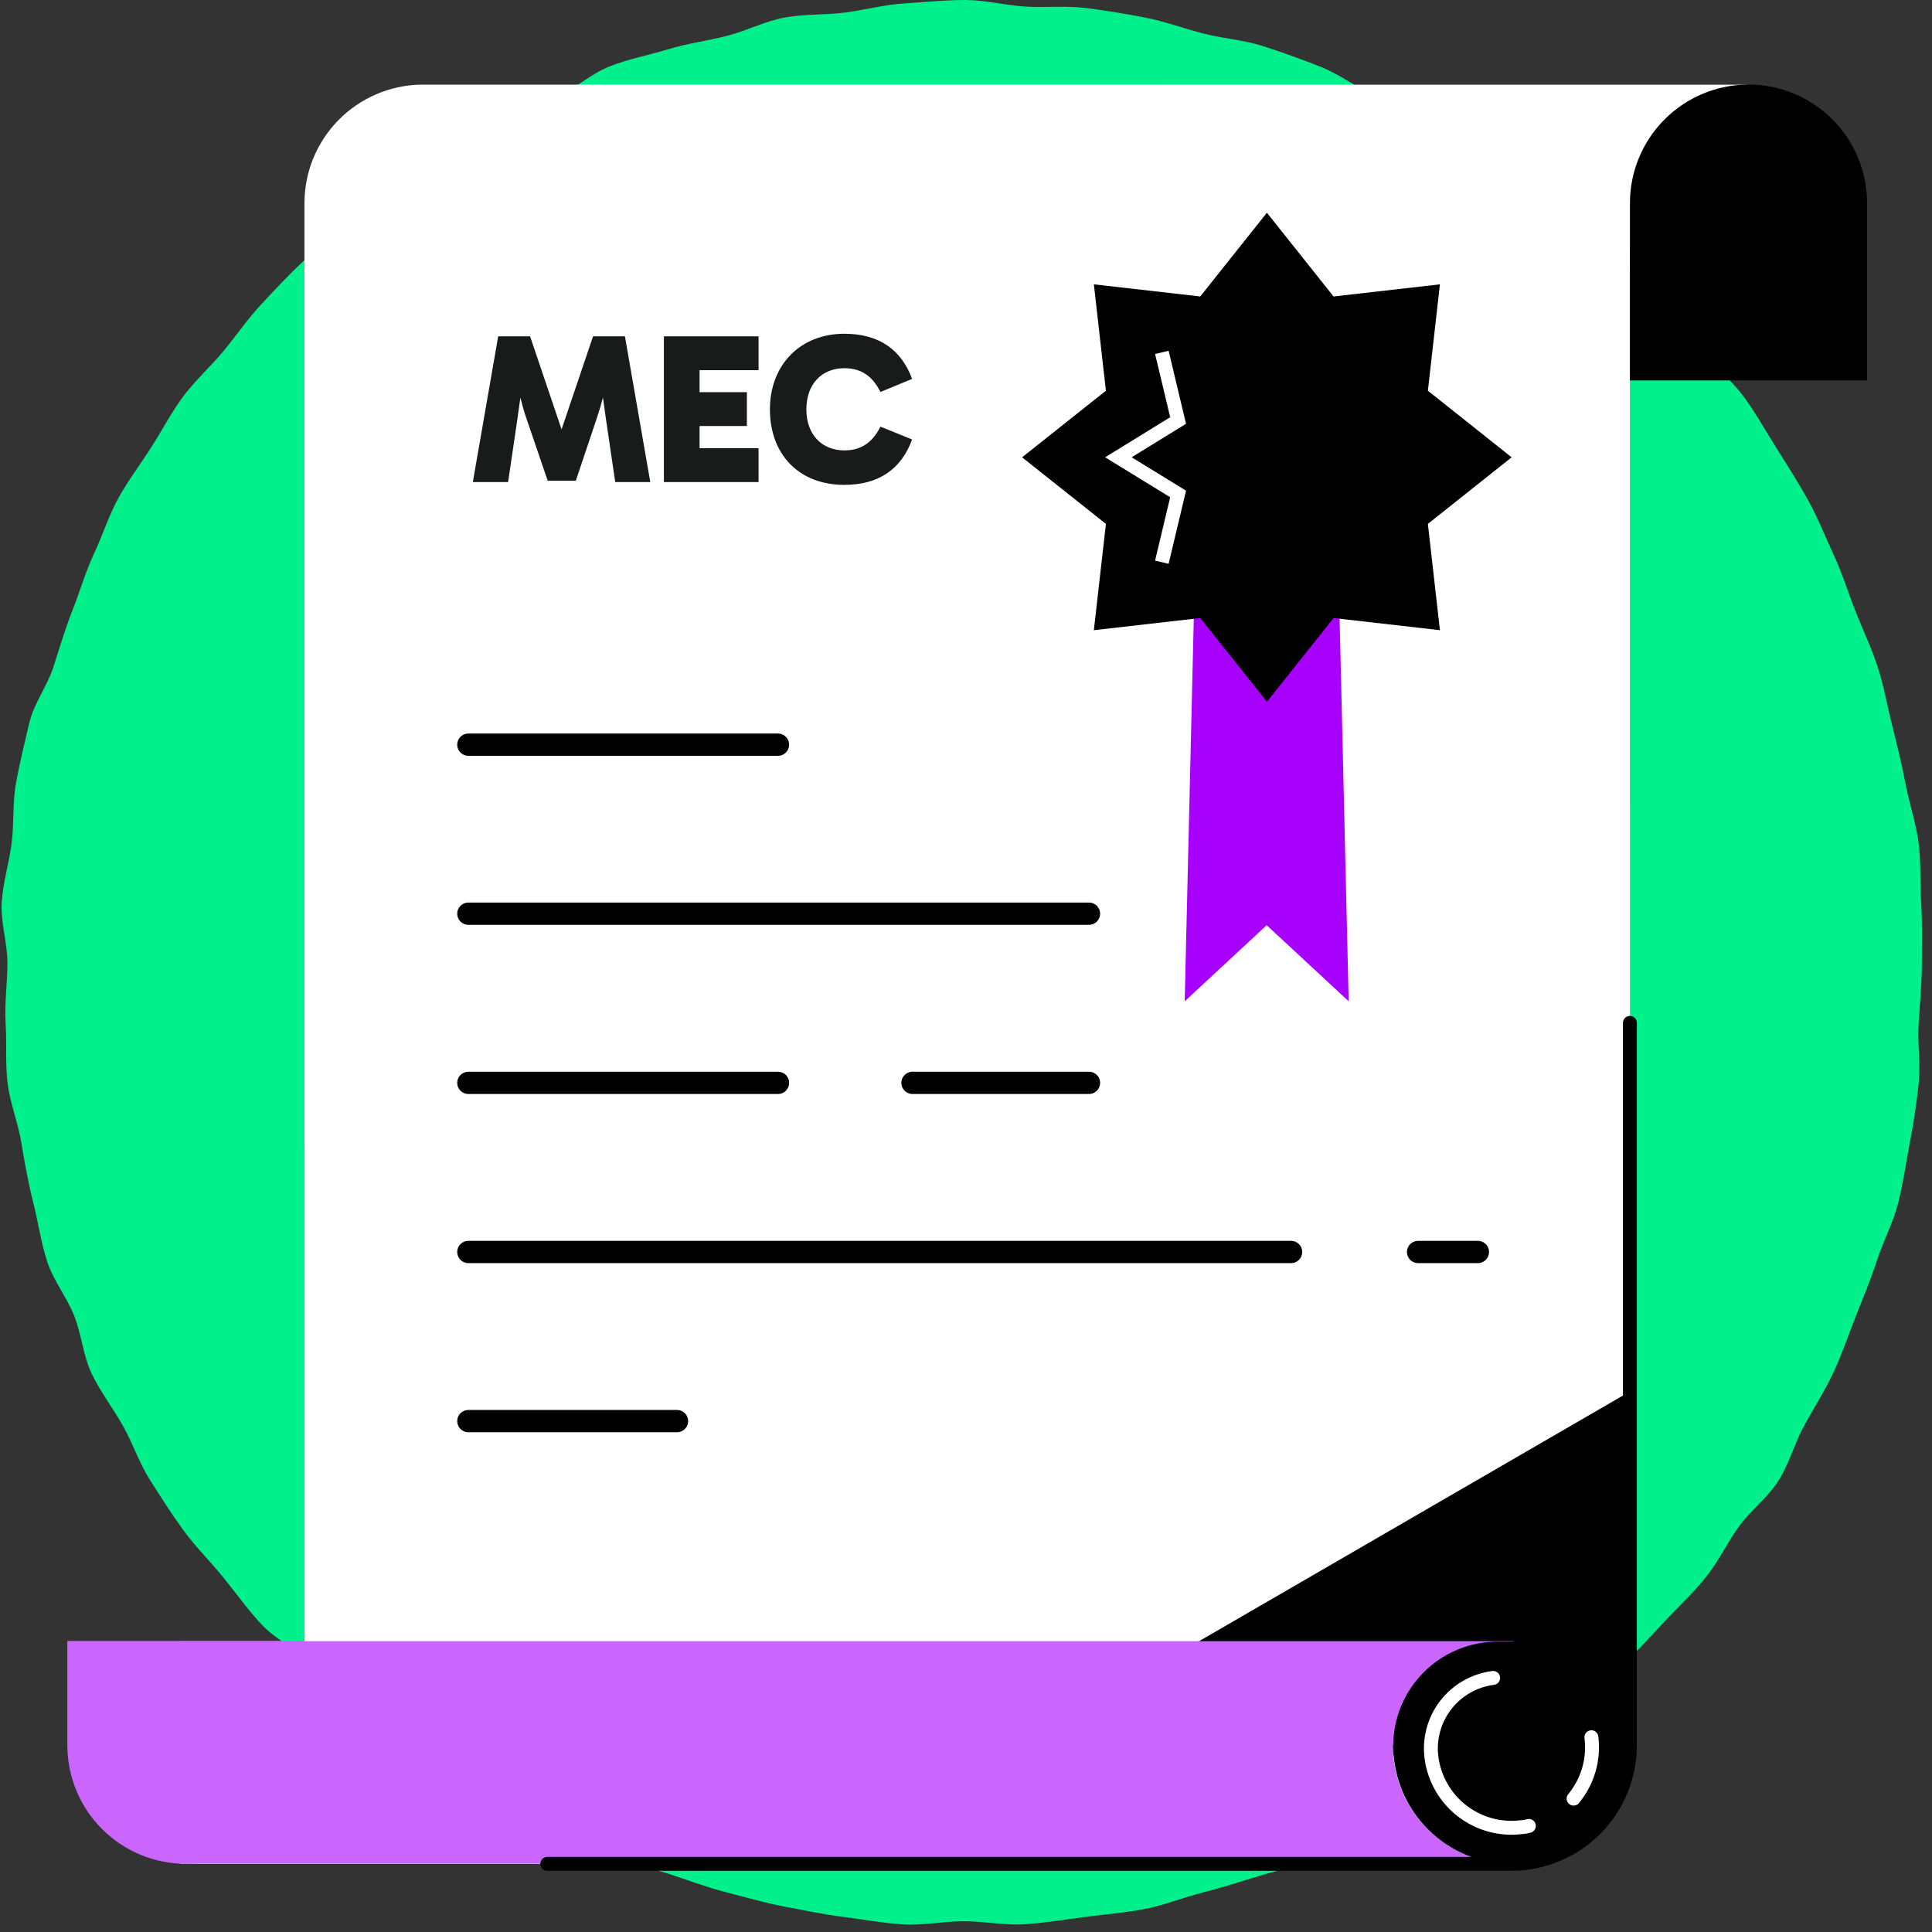
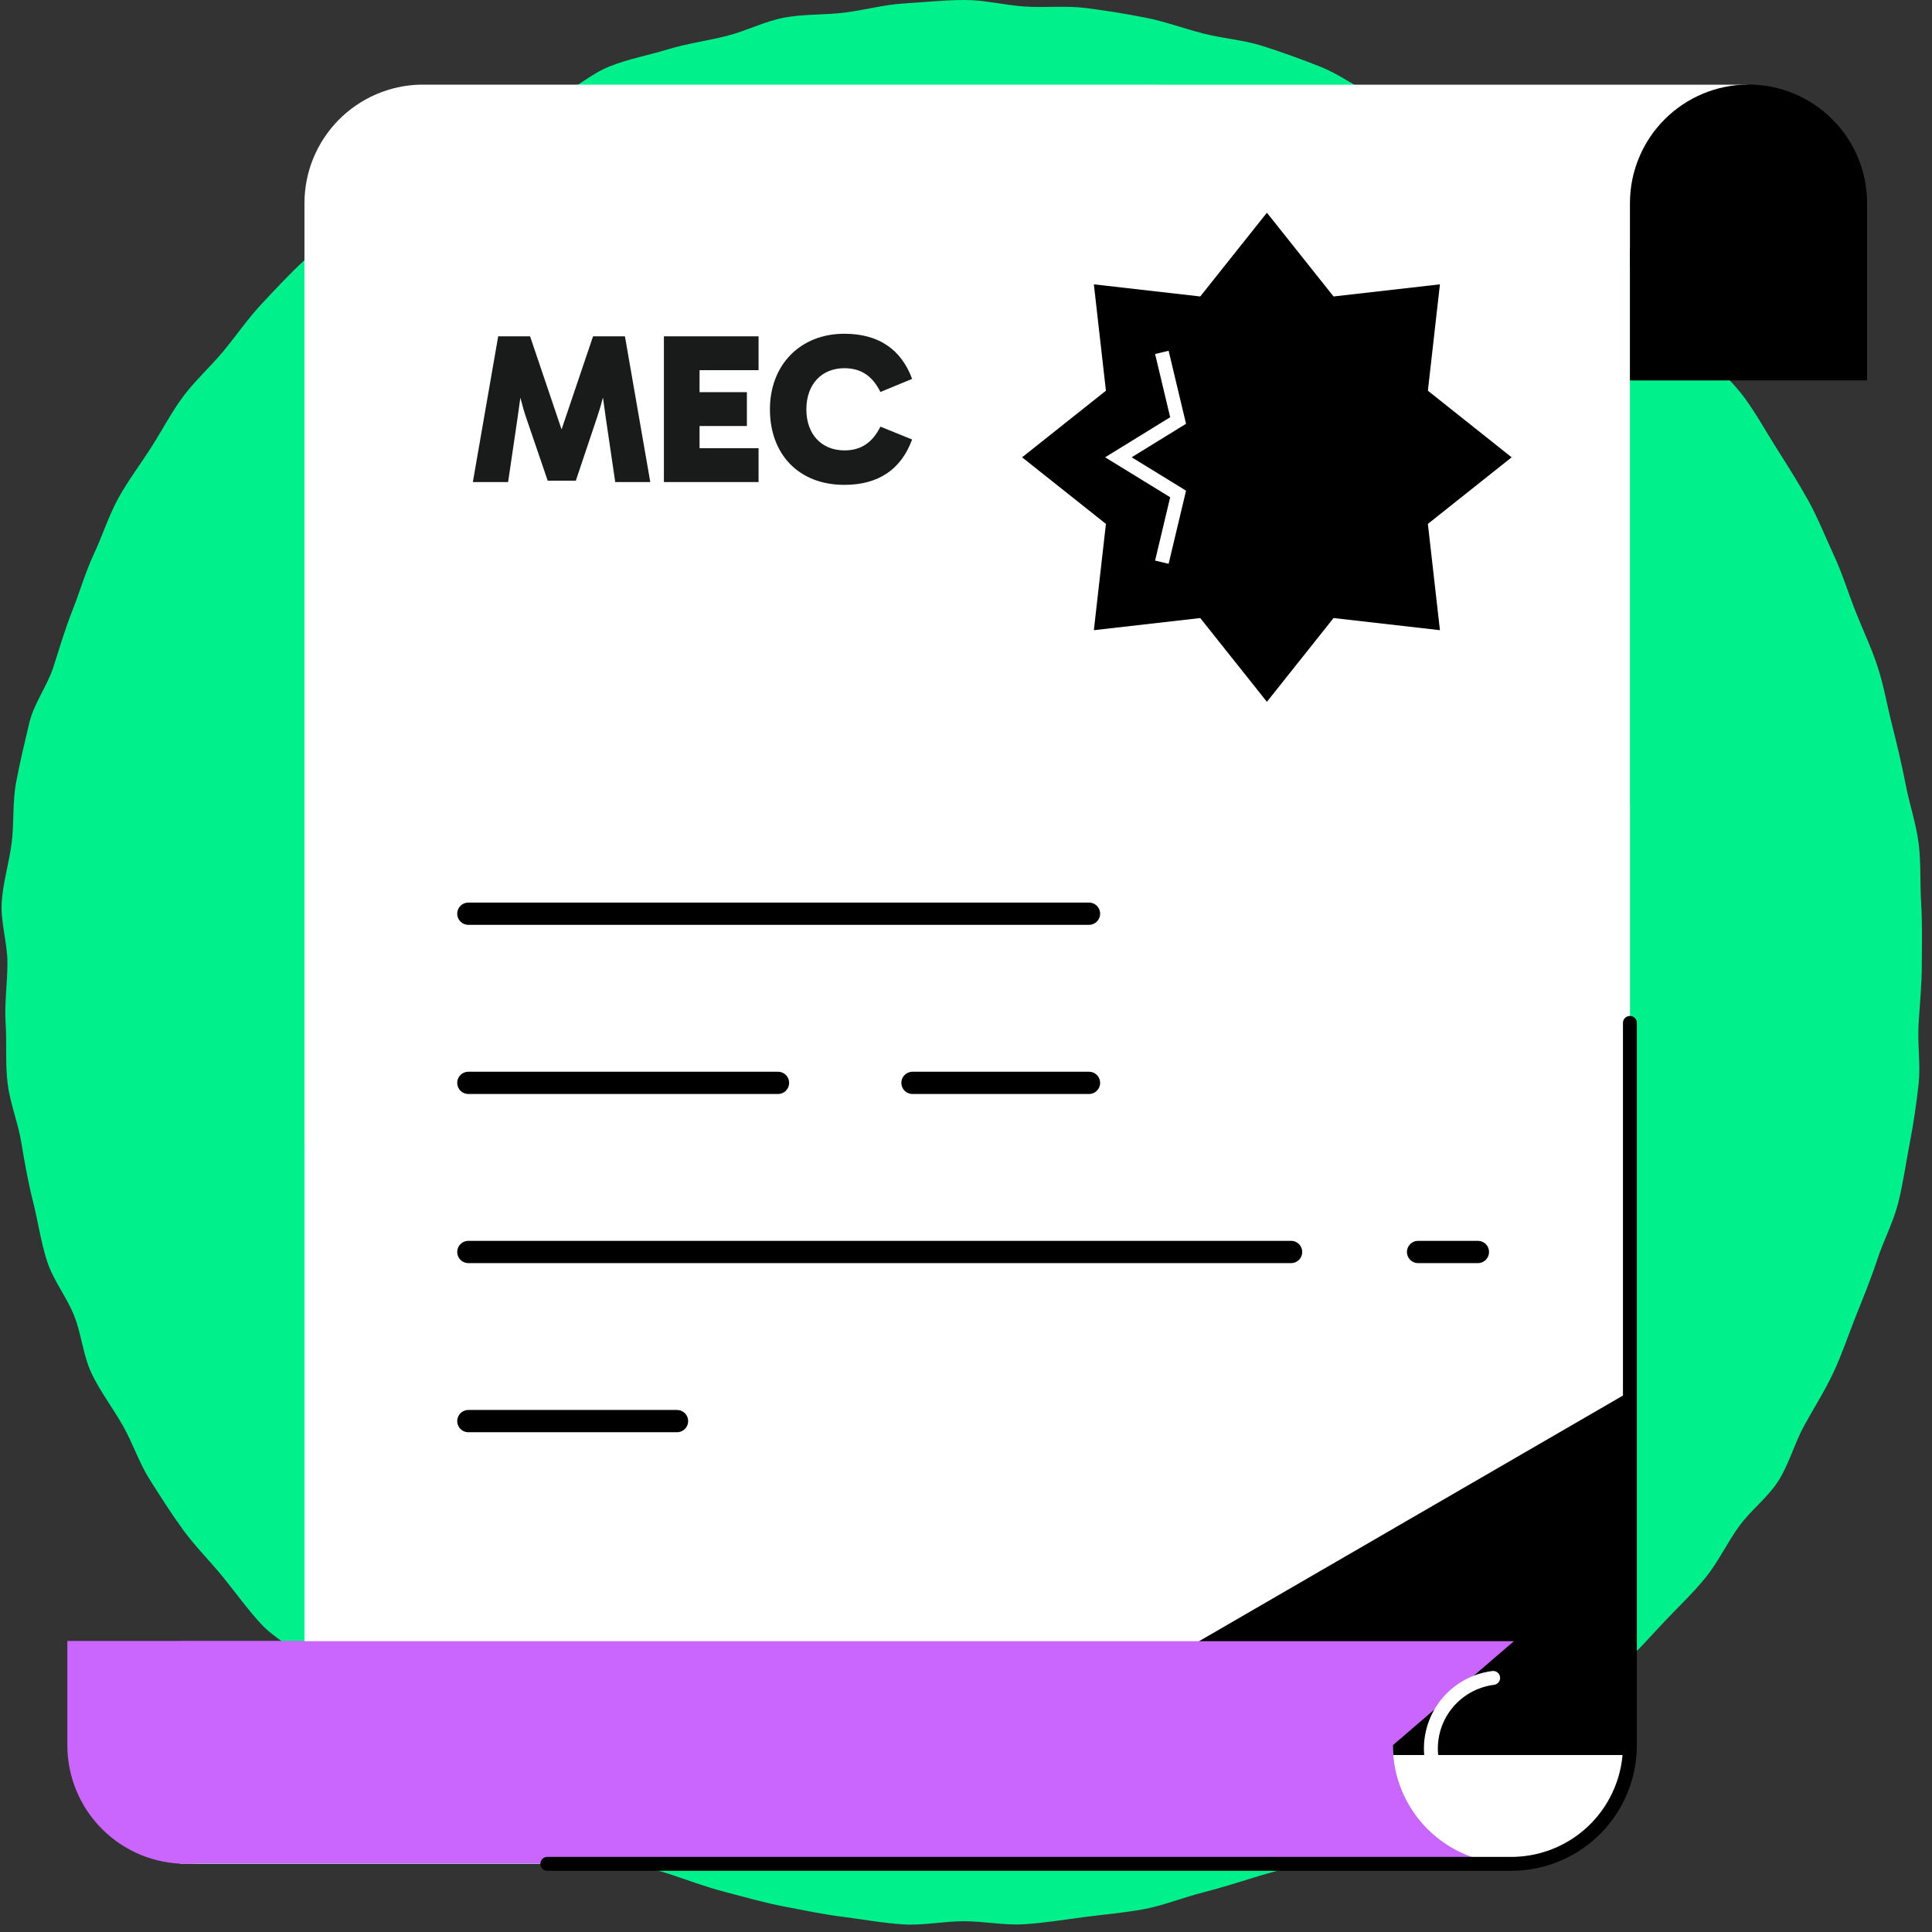
<svg xmlns="http://www.w3.org/2000/svg" width="131" height="131" viewBox="0 0 131 131" fill="none">
  <rect x="0" y="0" width="131" height="131" fill="#333333" stroke="none" />
  <path d="M130.311 65.32C130.311 66.692 130.179 68.041 130.092 69.395C130.006 70.75 130.236 72.15 130.092 73.499C129.948 74.848 129.74 76.219 129.486 77.534C129.233 78.848 129.042 80.248 128.708 81.568C128.373 82.888 127.704 84.133 127.283 85.424C126.862 86.715 126.337 87.983 125.835 89.245C125.333 90.508 124.9 91.816 124.323 93.049C123.746 94.283 123.008 95.441 122.35 96.634C121.692 97.828 121.329 99.211 120.619 100.358C119.91 101.505 118.727 102.381 117.925 103.482C117.123 104.583 116.535 105.862 115.67 106.94C114.804 108.018 113.806 108.946 112.872 109.937C111.937 110.928 111.031 111.96 110.033 112.894C109.035 113.828 107.985 114.709 106.935 115.58C105.885 116.45 104.876 117.395 103.774 118.196C102.672 118.998 101.386 119.545 100.232 120.277C99.078 121.009 97.826 121.551 96.626 122.208C95.426 122.865 94.249 123.516 93.009 124.104C91.769 124.692 90.655 125.522 89.386 126.024C88.117 126.525 86.755 126.779 85.451 127.176C84.148 127.574 82.861 127.989 81.529 128.329C80.196 128.669 78.927 129.194 77.583 129.447C76.238 129.701 74.877 129.81 73.544 129.983C72.212 130.156 70.839 130.387 69.466 130.473C68.093 130.56 66.737 130.271 65.364 130.271C63.991 130.271 62.612 130.565 61.262 130.485C59.912 130.404 58.533 130.145 57.189 129.977C55.845 129.81 54.483 129.522 53.151 129.269C51.818 129.015 50.497 128.629 49.176 128.289C47.855 127.949 46.58 127.459 45.288 127.038C43.995 126.617 42.582 126.49 41.319 125.989C40.055 125.488 38.913 124.663 37.684 124.081C36.455 123.499 35.059 123.217 33.865 122.56C32.671 121.903 31.523 121.13 30.404 120.398C29.284 119.666 28.315 118.617 27.213 117.816C26.111 117.015 24.848 116.421 23.792 115.551C22.737 114.681 21.883 113.597 20.908 112.669C19.933 111.741 18.6 111.09 17.683 110.093C16.766 109.096 15.952 107.954 15.098 106.905C14.245 105.856 13.247 104.871 12.439 103.764C11.631 102.657 10.899 101.499 10.166 100.346C9.433 99.194 9.012 97.868 8.331 96.669C7.651 95.47 6.803 94.364 6.22 93.147C5.637 91.931 5.533 90.479 5.026 89.205C4.518 87.931 3.612 86.819 3.191 85.516C2.77 84.214 2.585 82.848 2.251 81.522C1.916 80.196 1.674 78.859 1.449 77.487C1.224 76.116 0.693 74.848 0.52 73.487C0.347 72.127 0.468 70.755 0.382 69.384C0.295 68.012 0.503 66.669 0.503 65.297C0.503 63.925 0.036 62.548 0.116 61.193C0.197 59.839 0.624 58.484 0.791 57.159C0.959 55.833 0.843 54.386 1.091 53.055C1.339 51.724 1.668 50.358 1.985 49.02C2.303 47.683 3.203 46.525 3.618 45.234C4.033 43.943 4.42 42.628 4.922 41.36C5.424 40.092 5.799 38.767 6.376 37.539C6.953 36.311 7.368 34.968 8.026 33.775C8.683 32.582 9.531 31.47 10.264 30.317C10.997 29.164 11.637 27.931 12.439 26.859C13.241 25.787 14.302 24.836 15.168 23.787C16.033 22.738 16.818 21.591 17.752 20.594C18.687 19.597 19.621 18.582 20.637 17.648C21.652 16.715 22.944 16.173 24.029 15.303C25.113 14.432 26.054 13.481 27.161 12.674C28.269 11.867 29.215 10.83 30.363 10.098C31.511 9.366 32.925 9.066 34.125 8.409C35.325 7.752 36.536 7.159 37.771 6.576C39.005 5.994 40.078 5.003 41.336 4.501C42.594 4 43.972 3.746 45.276 3.349C46.58 2.951 47.941 2.772 49.268 2.438C50.595 2.104 51.836 1.447 53.185 1.193C54.535 0.939 55.914 1.026 57.282 0.853C58.649 0.68 59.964 0.311 61.32 0.231C62.675 0.15 64.049 0 65.421 0C66.795 0 68.156 0.357 69.506 0.444C70.856 0.53 72.269 0.375 73.614 0.542C74.958 0.709 76.337 0.939 77.652 1.193C78.967 1.447 80.294 1.942 81.609 2.277C82.925 2.611 84.338 2.709 85.648 3.13C86.957 3.55 88.249 4.017 89.519 4.519C90.788 5.02 91.913 5.879 93.147 6.461C94.382 7.043 95.582 7.683 96.776 8.34C97.97 8.997 99.084 9.787 100.238 10.519C101.391 11.251 102.511 12.012 103.612 12.824C104.714 13.637 105.92 14.323 106.947 15.193C107.974 16.064 109.191 16.784 110.189 17.718C111.187 18.651 112.122 19.66 113.074 20.657C114.025 21.654 114.677 22.876 115.548 23.931C116.42 24.986 117.487 25.873 118.295 26.98C119.102 28.087 119.754 29.285 120.487 30.438C121.219 31.591 121.946 32.744 122.61 33.937C123.273 35.13 123.764 36.398 124.34 37.637C124.917 38.876 125.31 40.173 125.812 41.447C126.313 42.721 126.902 43.937 127.323 45.239C127.744 46.542 127.963 47.873 128.304 49.205C128.644 50.536 128.95 51.833 129.21 53.176C129.469 54.519 129.919 55.81 130.092 57.17C130.265 58.531 130.179 59.891 130.265 61.263C130.352 62.634 130.311 63.948 130.311 65.32Z" fill="#00F08C" />
  <path d="M102.296 126.379H102.631C104.732 126.337 106.733 125.475 108.207 123.979C109.681 122.482 110.511 120.468 110.518 118.368V54.513H20.65V115.245L12.688 126.379H102.296Z" fill="white" />
  <path d="M110.116 94.585L67.983 119H110.512L110.116 94.585Z" fill="black" />
  <path d="M28.872 5.738H28.531C26.425 5.78 24.419 6.646 22.944 8.15C21.469 9.653 20.643 11.675 20.644 13.78V77.629H110.518V16.879L118.48 5.744L28.872 5.738Z" fill="white" />
  <path d="M40.212 22.804H42.374L44.093 32.688H41.716L41.085 28.404L40.884 26.954C40.763 27.424 40.629 27.88 40.468 28.35L39.044 32.593H37.137L35.687 28.35C35.526 27.894 35.405 27.424 35.284 26.967L35.083 28.404L34.452 32.688H32.061L33.78 22.804H35.942L38.077 29.116L40.212 22.804ZM51.435 22.804V25.101H47.434V26.591H50.643V28.887H47.434V30.391H51.435V32.688H45.016V22.804H51.435ZM57.254 32.876C54.125 32.876 52.205 30.767 52.205 27.759C52.205 24.738 54.259 22.63 57.254 22.63C59.577 22.63 61.108 23.691 61.846 25.691L59.698 26.578C59.161 25.503 58.395 24.966 57.254 24.966C55.736 24.966 54.676 26.027 54.676 27.759C54.676 29.478 55.736 30.539 57.254 30.539C58.395 30.539 59.161 30.002 59.698 28.928L61.846 29.8C61.108 31.815 59.577 32.876 57.254 32.876Z" fill="#191A1A" />
  <path d="M118.549 5.732C120.683 5.732 122.731 6.58 124.24 8.088C125.75 9.596 126.598 11.641 126.598 13.774V25.793H110.519V13.755C110.523 11.629 111.371 9.591 112.876 8.088C114.381 6.584 116.421 5.737 118.549 5.732Z" fill="black" />
-   <path d="M91.448 67.893L85.888 62.734L80.329 67.893L81.233 29.789H90.544L91.448 67.893Z" fill="#A800FD" />
  <path d="M85.903 47.586L81.383 41.907L74.17 42.73L74.987 35.523L69.303 31.008L74.987 26.492L74.17 19.28L81.383 20.102L85.903 14.424L90.422 20.102L97.635 19.28L96.818 26.492L102.496 31.008L96.818 35.523L97.635 42.73L90.422 41.907L85.903 47.586Z" fill="black" />
  <path d="M102.488 126.379C100.354 126.379 98.306 125.532 96.797 124.024C95.287 122.516 94.439 120.47 94.439 118.338V111.298H12.217V126.385H102.909V126.354C102.767 126.367 102.631 126.379 102.488 126.379Z" fill="#A1FFBE" />
  <path d="M12.615 126.378C10.481 126.378 8.433 125.531 6.924 124.023C5.414 122.515 4.566 120.469 4.566 118.336L4.566 111.266H20.645L20.645 118.355C20.641 120.481 19.793 122.519 18.288 124.023C16.783 125.526 14.743 126.373 12.615 126.378Z" fill="#CA66FD" />
  <path d="M31.757 61.954H73.84" stroke="black" stroke-width="1.509" stroke-miterlimit="10" stroke-linecap="round" />
  <path d="M31.757 84.891H87.542" stroke="black" stroke-width="1.509" stroke-miterlimit="10" stroke-linecap="round" />
  <path d="M96.154 84.891H100.209" stroke="black" stroke-width="1.509" stroke-miterlimit="10" stroke-linecap="round" />
  <path d="M102.488 126.379C100.354 126.379 98.306 125.532 96.797 124.024C95.287 122.516 94.439 120.47 94.439 118.338L102.655 111.28H12.217V126.367H102.909V126.336C102.767 126.367 102.631 126.379 102.488 126.379Z" fill="#CA66FD" />
  <path d="M61.872 73.424H73.84" stroke="black" stroke-width="1.509" stroke-miterlimit="10" stroke-linecap="round" />
  <path d="M31.757 73.424H52.752" stroke="black" stroke-width="1.509" stroke-miterlimit="10" stroke-linecap="round" />
  <path d="M31.757 96.358H45.905" stroke="black" stroke-width="1.509" stroke-miterlimit="10" stroke-linecap="round" />
  <path d="M78.78 38.12L79.882 33.493L75.833 31.006L79.882 28.513L78.78 23.893" stroke="white" stroke-width="0.943" stroke-miterlimit="10" />
-   <path d="M31.757 50.492H52.752" stroke="black" stroke-width="1.509" stroke-miterlimit="10" stroke-linecap="round" />
-   <path d="M102.487 126.397C104.622 126.397 106.669 125.549 108.178 124.041C109.688 122.533 110.536 120.488 110.536 118.355C110.529 116.482 109.779 114.688 108.45 113.367C107.121 112.046 105.322 111.306 103.447 111.31H101.552C99.675 111.31 97.874 112.054 96.546 113.38C95.218 114.706 94.471 116.504 94.469 118.38C94.476 120.503 95.322 122.537 96.824 124.039C98.326 125.541 100.362 126.388 102.487 126.397Z" fill="black" />
-   <path d="M106.697 121.956C107.172 121.381 107.525 120.716 107.732 120C107.94 119.283 107.998 118.532 107.904 117.793V117.793" stroke="white" stroke-width="0.943" stroke-miterlimit="10" stroke-linecap="round" />
  <path d="M101.244 113.772C99.976 113.933 98.823 114.59 98.038 115.599C97.253 116.608 96.901 117.886 97.059 119.154V119.154C97.241 120.59 97.986 121.896 99.131 122.784C100.275 123.672 101.725 124.071 103.164 123.892C103.337 123.892 103.504 123.843 103.665 123.806" stroke="white" stroke-width="0.943" stroke-miterlimit="10" stroke-linecap="round" />
  <path d="M37.111 126.378H102.629C104.73 126.336 106.732 125.474 108.206 123.978C109.68 122.481 110.509 120.467 110.517 118.367V69.358" stroke="black" stroke-width="0.943" stroke-miterlimit="10" stroke-linecap="round" />
</svg>